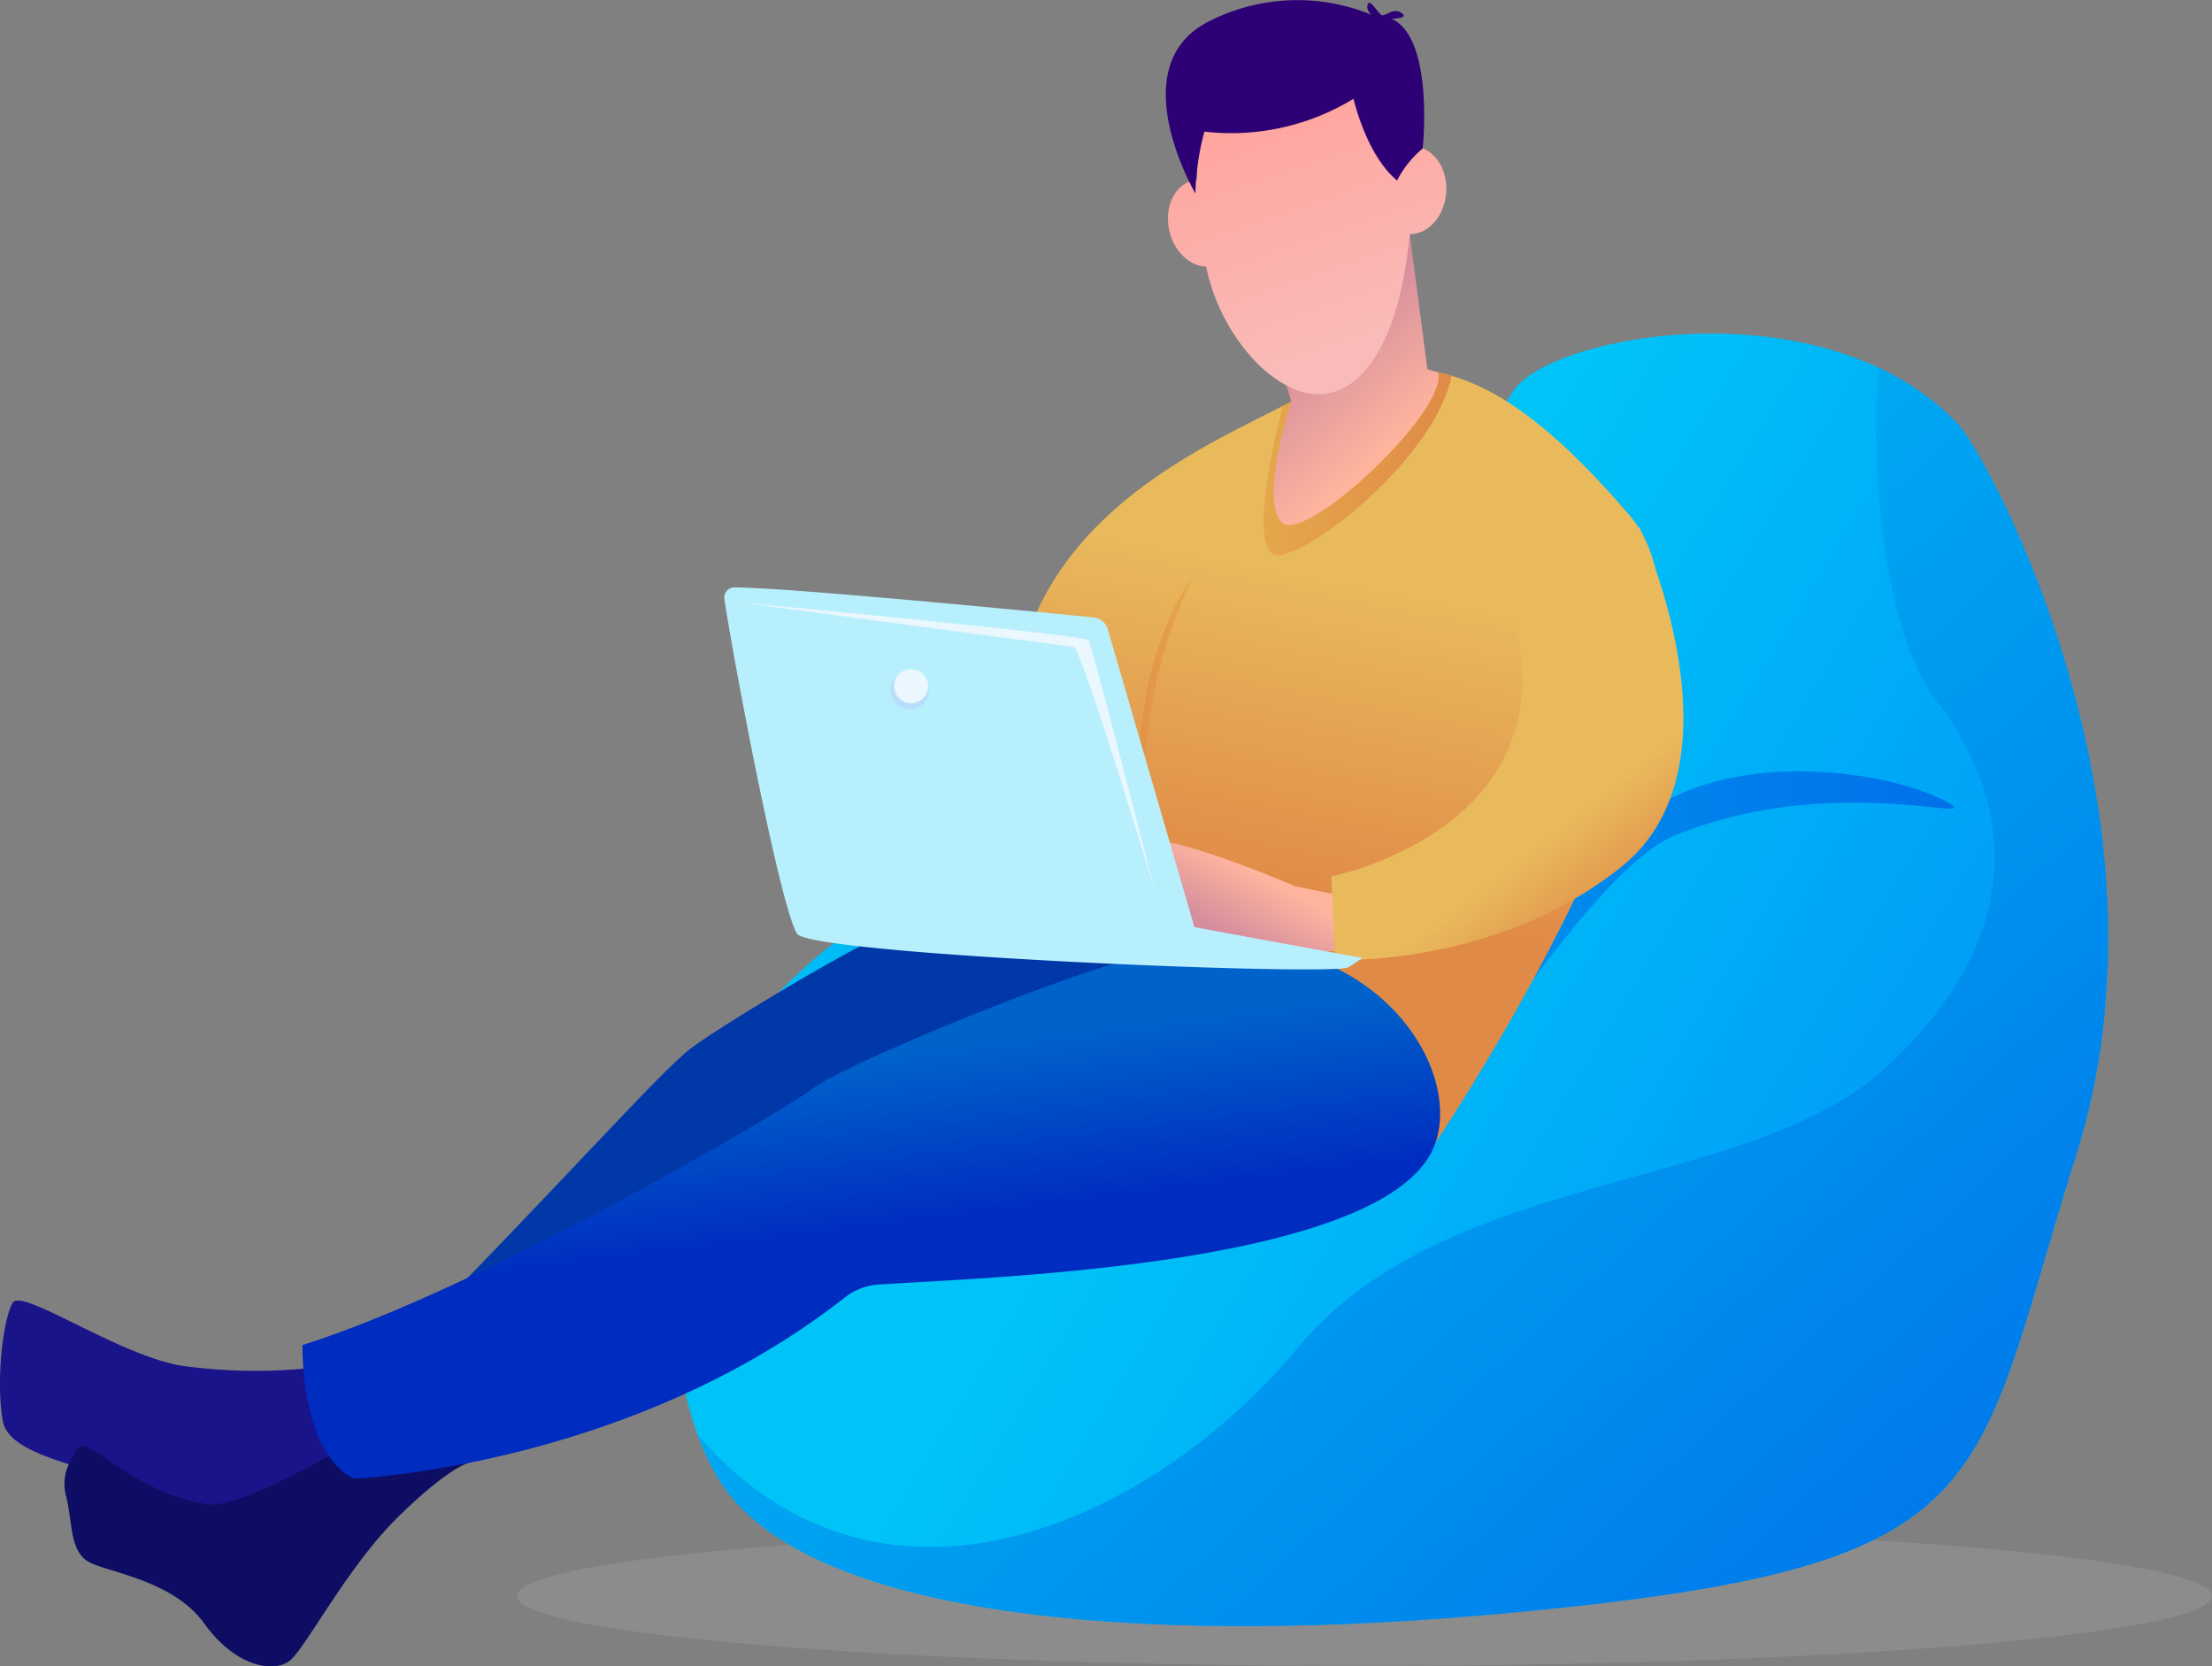
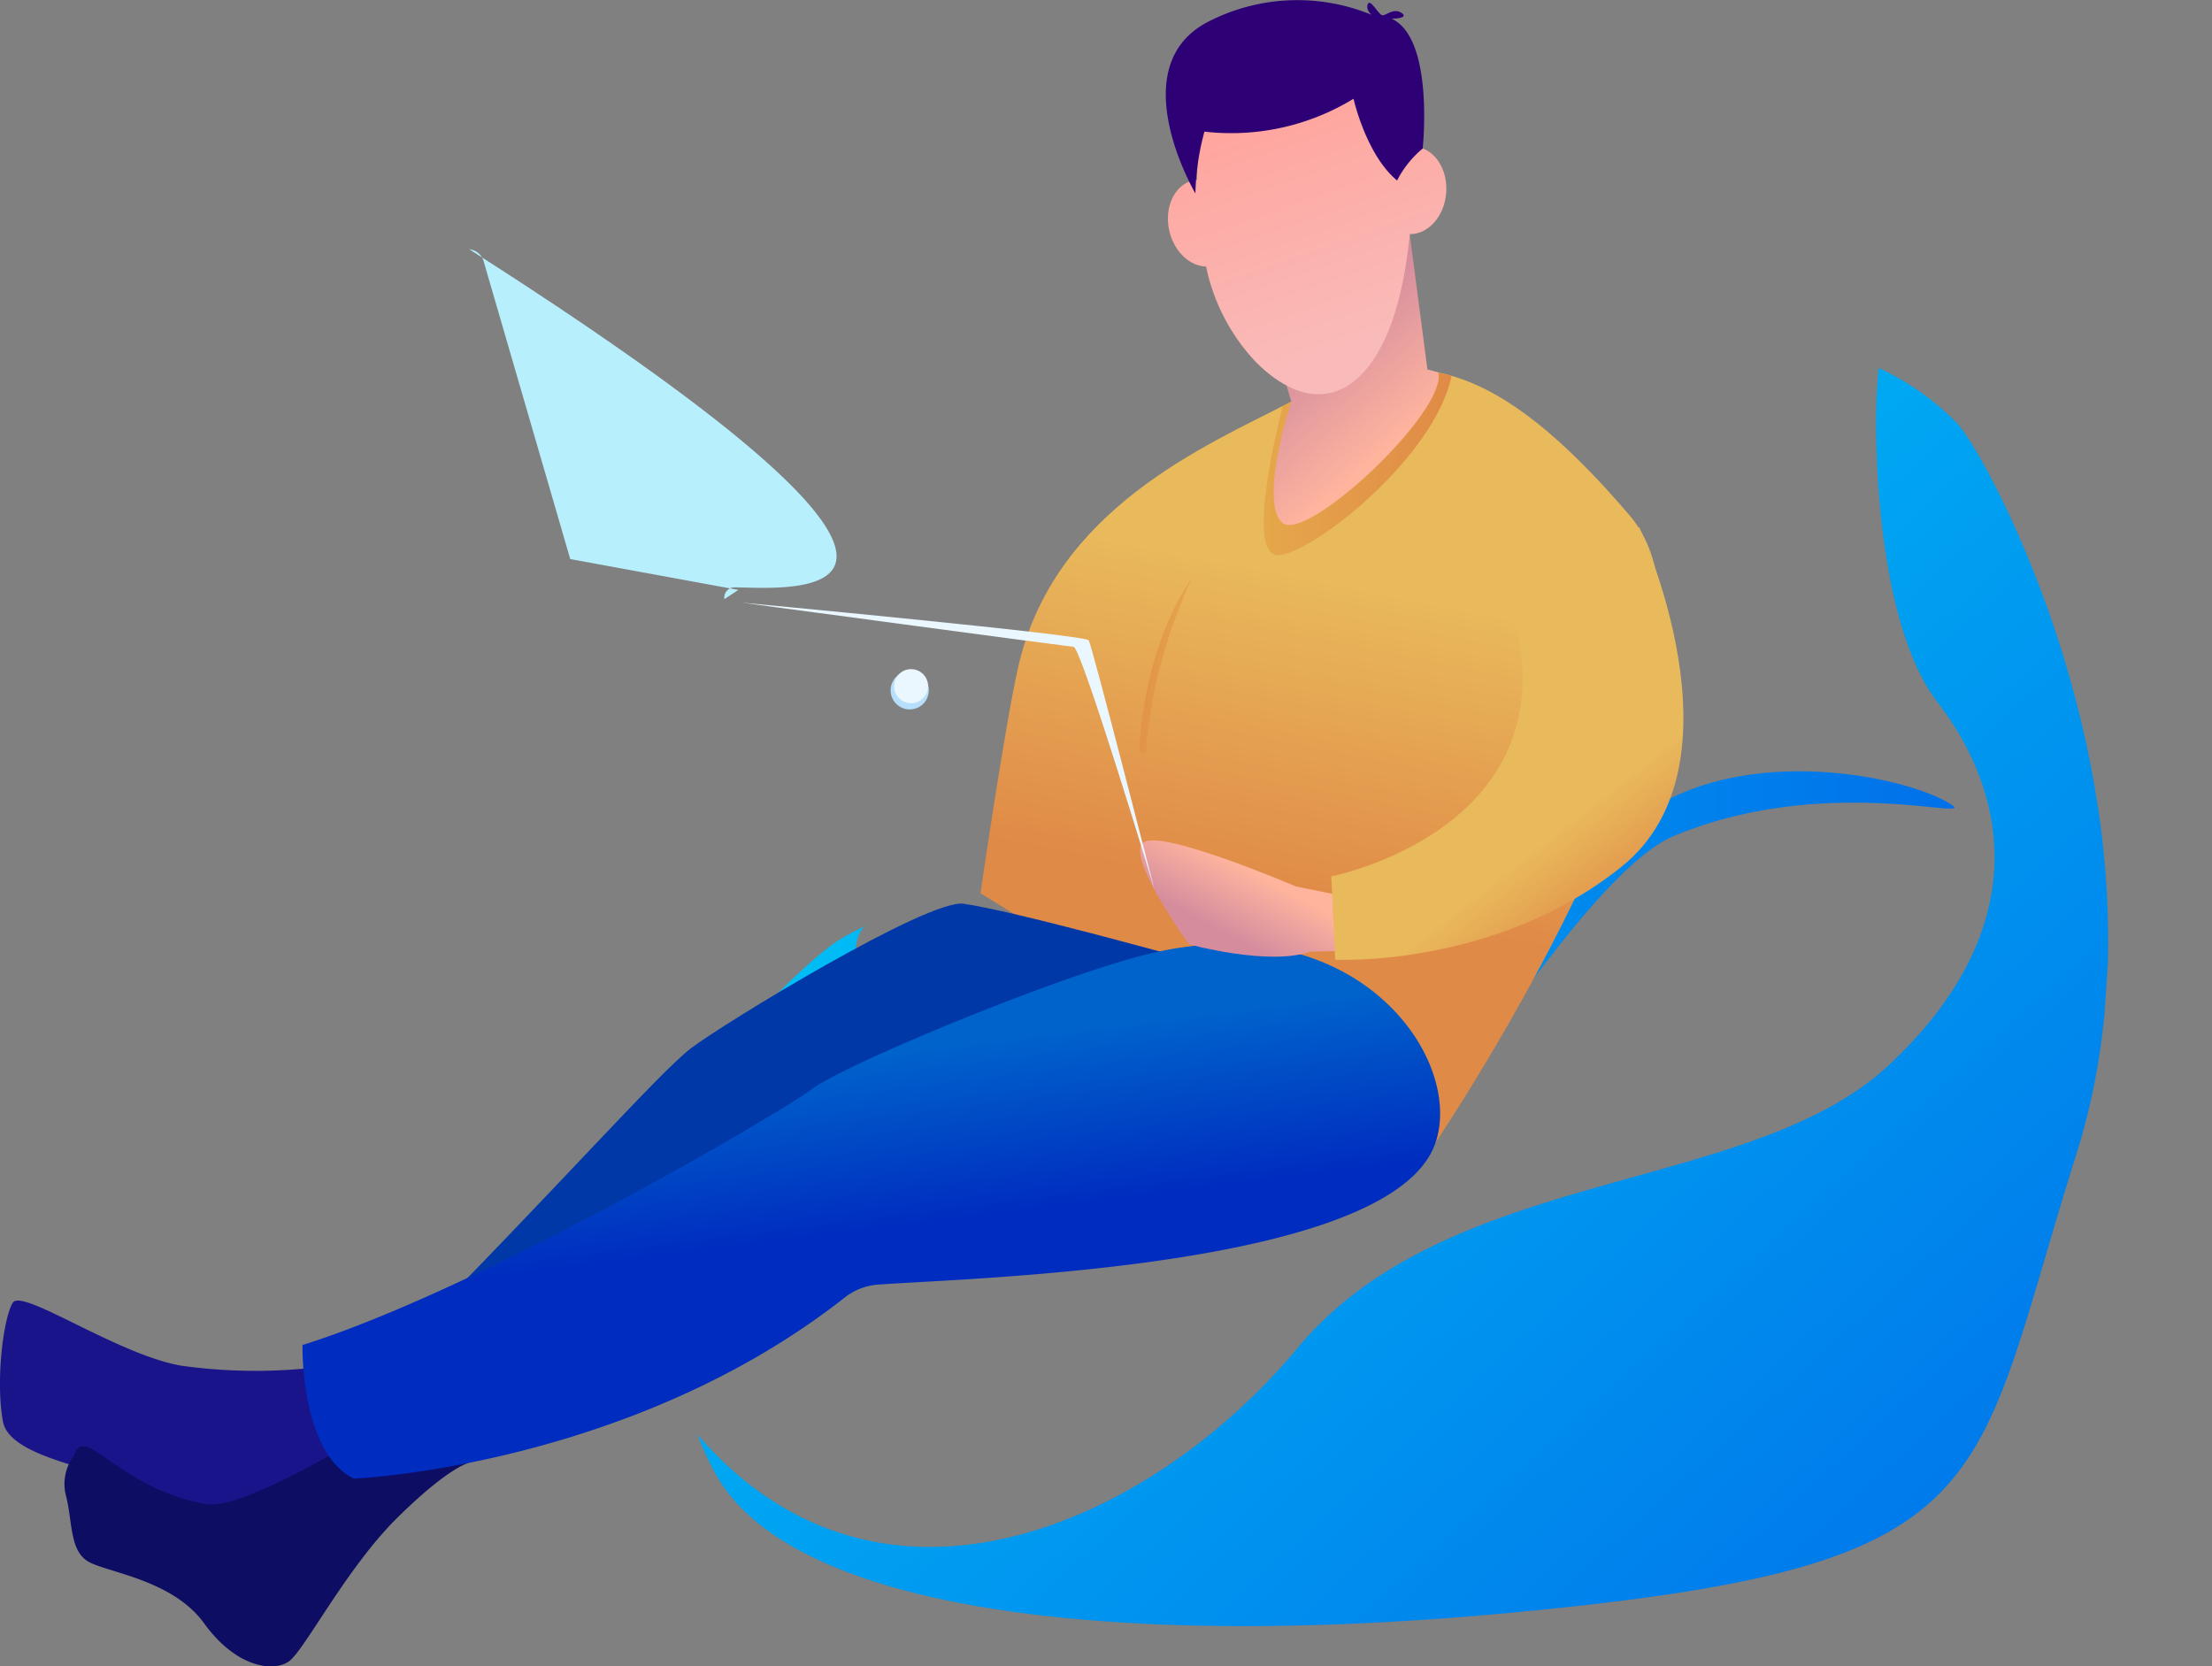
<svg xmlns="http://www.w3.org/2000/svg" xmlns:xlink="http://www.w3.org/1999/xlink" width="228.914" height="172.458" viewBox="0 0 228.914 172.458">
  <rect x="0" y="0" width="228.914" height="172.458" fill="#808080" stroke="none" />
  <defs>
    <linearGradient id="linear-gradient" x1="0.416" y1="0.456" x2="0.81" y2="0.683" gradientUnits="objectBoundingBox">
      <stop offset="0" stop-color="#00c4f7" />
      <stop offset="0.996" stop-color="#00a0f7" />
    </linearGradient>
    <linearGradient id="linear-gradient-2" y1="0.5" x2="1" y2="0.5" gradientUnits="objectBoundingBox">
      <stop offset="0" stop-color="#00c4f7" />
      <stop offset="0.996" stop-color="#006fe9" />
    </linearGradient>
    <linearGradient id="linear-gradient-3" x1="0.139" y1="0.152" x2="0.991" y2="1.004" xlink:href="#linear-gradient-2" />
    <linearGradient id="linear-gradient-4" x1="0.536" y1="0.302" x2="0.464" y2="0.69" gradientUnits="objectBoundingBox">
      <stop offset="0" stop-color="#e9ba5c" />
      <stop offset="0.996" stop-color="#e08a47" />
    </linearGradient>
    <linearGradient id="linear-gradient-5" x1="0.501" y1="0.566" x2="0.428" y2="0.277" gradientUnits="objectBoundingBox">
      <stop offset="0" stop-color="#002cbf" />
      <stop offset="0.996" stop-color="#0062cb" />
    </linearGradient>
    <linearGradient id="linear-gradient-6" y1="0.5" x2="1" y2="0.5" gradientUnits="objectBoundingBox">
      <stop offset="0" stop-color="#e6ab4b" />
      <stop offset="0.996" stop-color="#e08a47" />
    </linearGradient>
    <linearGradient id="linear-gradient-7" x1="1.104" y1="0.57" x2="-0.305" y2="0.394" xlink:href="#linear-gradient-6" />
    <linearGradient id="linear-gradient-8" x1="0.332" y1="0.323" x2="0.597" y2="0.794" gradientUnits="objectBoundingBox">
      <stop offset="0" stop-color="#d58d9e" />
      <stop offset="0.996" stop-color="#ffb49e" />
    </linearGradient>
    <linearGradient id="linear-gradient-9" x1="0.578" y1="0.827" x2="0.456" y2="0.263" gradientUnits="objectBoundingBox">
      <stop offset="0" stop-color="#f9bbb9" />
      <stop offset="0.996" stop-color="#ffa59e" />
    </linearGradient>
    <linearGradient id="linear-gradient-10" x1="0.321" y1="0.708" x2="0.589" y2="0.384" xlink:href="#linear-gradient-8" />
    <linearGradient id="linear-gradient-11" x1="0.566" y1="0.665" x2="0.726" y2="0.88" xlink:href="#linear-gradient-4" />
  </defs>
  <g id="blog_bread_shape02" transform="translate(-1653.18 -193.94)">
-     <ellipse id="Ellipse_96" data-name="Ellipse 96" cx="87.718" cy="7.224" rx="87.718" ry="7.224" transform="translate(1706.657 351.895)" fill="#fff" opacity="0.1" />
    <g id="Group_6969" data-name="Group 6969" transform="translate(1653.18 193.94)">
      <g id="Group_6967" data-name="Group 6967" transform="translate(69.827 34.52)">
-         <path id="Path_2398" data-name="Path 2398" d="M343.518,47.369c-13.807-14.448-42.206-9.193-45.967-3.343s-20.476,33.849-38.445,42.207-28,12.535-31.34,14.625-13.373,12.119-14.209,15.463-6.685,25.909,1.672,40.116,42.442,17.781,82.555,13.975c50.835-4.824,46.989-12.3,58.062-47.406S346.746,50.746,343.518,47.369Z" transform="translate(-210.788 -38.069)" fill="url(#linear-gradient)" />
        <path id="Path_2399" data-name="Path 2399" d="M342.376,80.179c-5.18-3.18-24.954-7.05-34.9,3.96-15.814,17.511-20.323,24.808-23.875,25.645s-21.521,4.805-21.521,4.805a20.411,20.411,0,0,1-10.029-2.925c-4.388-2.925-16.089-1.045-18.6-3.97s-6.059-12.537-3.343-14.835l.015-.015c-1.17.582-2.08,1.07-2.731,1.477-3.343,2.089-13.373,12.119-14.209,15.463-.055.222-.134.534-.228.917,1.775-1.59,4.083-2.951,6.705-2.59,6.059.836,9.612,2.508,12.955,2.508s15.043-.209,19.64,4.388,11.074,1.88,14.417,1.462,20.476-3.551,22.356-4.388,16.253-25.008,24.8-28.556C329.819,76.887,345.8,82.281,342.376,80.179Z" transform="translate(-210.422 -31.533)" fill="url(#linear-gradient-2)" />
        <path id="Path_2400" data-name="Path 2400" d="M356.659,118.31c.243-.989.472-1.977.668-2.966.029-.146.053-.292.081-.438.208-1.086.4-2.17.555-3.252.007-.049.013-.1.02-.145q.252-1.763.424-3.521h0l.348-5.255c.029-.98.036-1.955.032-2.926,0-.339-.012-.674-.018-1.012-.012-.652-.027-1.3-.053-1.949q-.023-.559-.053-1.117-.049-.934-.117-1.86c-.026-.356-.05-.713-.081-1.067q-.091-1.064-.207-2.117c-.026-.243-.047-.488-.075-.73q-.16-1.388-.358-2.753c-.042-.291-.09-.577-.134-.867-.1-.637-.2-1.27-.307-1.9-.06-.348-.123-.694-.187-1.04q-.156-.859-.326-1.7c-.068-.34-.137-.68-.207-1.018q-.191-.908-.4-1.8c-.062-.273-.122-.549-.186-.819q-.3-1.266-.619-2.5c-.054-.206-.111-.4-.165-.608-.168-.631-.34-1.257-.515-1.874-.086-.3-.174-.6-.262-.9-.151-.513-.3-1.021-.458-1.522q-.142-.459-.285-.911-.244-.761-.491-1.5c-.086-.262-.173-.526-.261-.784q-.344-1.008-.7-1.98l-.1-.278c-.248-.68-.5-1.343-.747-1.992-.091-.237-.183-.466-.275-.7-.174-.444-.348-.883-.524-1.312-.1-.248-.2-.491-.3-.734q-.256-.615-.511-1.208c-.094-.221-.188-.443-.283-.658-.2-.46-.4-.907-.6-1.345-.058-.129-.117-.263-.175-.39q-.38-.829-.753-1.6c-.074-.154-.146-.3-.219-.449-.176-.361-.351-.715-.521-1.054-.089-.175-.175-.345-.263-.515-.155-.3-.308-.6-.459-.885-.082-.154-.164-.31-.243-.458-.162-.3-.32-.588-.474-.866-.06-.108-.123-.222-.181-.326-.208-.369-.409-.719-.6-1.04-.039-.067-.075-.123-.113-.187-.152-.252-.3-.492-.437-.713l-.174-.27c-.112-.173-.22-.337-.321-.486-.055-.079-.109-.159-.16-.233-.1-.141-.193-.268-.281-.383-.04-.054-.083-.113-.12-.16-.119-.152-.229-.283-.321-.38-.534-.56-1.1-1.08-1.673-1.581-.14-.122-.285-.24-.428-.358-.506-.42-1.023-.823-1.554-1.2-.082-.06-.162-.12-.244-.178a29.107,29.107,0,0,0-4.221-2.426h0c-.708,5.635-.467,26.062,6.065,34.577,8.013,10.447,9.279,24.238-5.062,37.61s-45.553,10.447-61.158,29.252c-14.951,18.015-43.062,31.039-62.085,8.953h0c.263.715.557,1.416.874,2.106l.025.05c.043.1.089.189.133.284.32.674.66,1.338,1.039,1.98,8.358,14.208,42.442,17.781,82.555,13.975,50.835-4.824,46.989-12.3,58.062-47.406.371-1.172.7-2.347,1-3.522C356.561,118.75,356.606,118.53,356.659,118.31Z" transform="translate(-210.446 -37.555)" fill="url(#linear-gradient-3)" />
      </g>
      <path id="Path_2401" data-name="Path 2401" d="M270.026,44.587c-8.783,4.543-24.638,11.1-28.3,27.639-1.43,6.461-3.859,23.236-3.859,23.236l45.5,28.2S318.8,72.425,305.005,56.315,282.353,38.209,270.026,44.587Z" transform="translate(-136.396 -3.019)" fill="url(#linear-gradient-4)" />
      <g id="Group_6968" data-name="Group 6968" transform="translate(0 93.515)">
        <path id="Path_2402" data-name="Path 2402" d="M244.813,88.568c-3.68-.511-24.76,12.343-28.192,14.949-3.315,2.515-14.315,15-30.408,31.192l16.758,2.033L267.3,94.111S249.931,89.279,244.813,88.568Z" transform="translate(-145.104 -88.553)" fill="#0038a8" />
        <path id="Path_2403" data-name="Path 2403" d="M183.8,130.622a55.634,55.634,0,0,1-13.958-.166c-6.563-1.1-16.519-8.048-17.48-6.53s-1.8,8.015-1.027,12.277,12.228,5.1,17.28,7.972,10.472.249,11.653-.6,8.764-3.727,8.764-3.727Z" transform="translate(-151.035 -82.626)" fill="#19148a" />
        <path id="Path_2404" data-name="Path 2404" d="M157.757,137.649a4.848,4.848,0,0,0-.836,4.271c.649,2.622.366,5.531,2.211,6.689s8.75,1.844,12.055,6.426,7.156,5.076,8.77,3.953,5.955-9.685,11.283-14.926,7.347-5.624,7.347-5.624L187.063,136s-12,7.327-15.583,6.717C162.414,141.173,158.737,134.252,157.757,137.649Z" transform="translate(-150.07 -80.555)" fill="#0d0d63" />
        <path id="Path_2405" data-name="Path 2405" d="M265.972,93.015c-9.284,2.1-32.086,11.611-35.368,14.093s-34.389,20.753-52.778,26.527c0,0-.264,11.088,5.312,13.827,0,0,28.445-1.183,50.775-18.725a6.323,6.323,0,0,1,3.439-1.356c9.864-.713,53.263-1.73,57.715-14.658C298.061,104.029,287.067,88.25,265.972,93.015Z" transform="translate(-146.519 -87.949)" fill="url(#linear-gradient-5)" />
      </g>
      <path id="Path_2406" data-name="Path 2406" d="M265.8,44.586q-.43.223-.882.451h0s-4.263,16.014-.271,15.43,16.095-10.423,17.738-18.551C277.031,40.358,271.829,41.466,265.8,44.586Z" transform="translate(-132.169 -3.018)" fill="url(#linear-gradient-6)" />
      <path id="Path_2407" data-name="Path 2407" d="M257.41,59.693s-4.831,6.1-5.491,18.009l.685.2A51.688,51.688,0,0,1,257.41,59.693Z" transform="translate(-134.027 0.097)" fill="url(#linear-gradient-7)" />
      <path id="Path_2408" data-name="Path 2408" d="M264.887,43.99l.763,2.608s-3.373,10.308-.941,12.521,17.067-11.466,16.163-15.537l-1.135-.325-1.825-13.98Z" transform="translate(-132.02 -5.031)" fill="url(#linear-gradient-8)" />
      <path id="Path_2409" data-name="Path 2409" d="M283.251,28.02c.224-2.495-1.194-4.663-3.169-4.839a2.75,2.75,0,0,0-.46.018C277.908,6.147,260.4,10.5,257.9,21.143a38.68,38.68,0,0,0-.414,5.468,2.844,2.844,0,0,0-.4.04c-1.931.446-3.039,2.788-2.475,5.229.494,2.139,2.107,3.644,3.8,3.686a20.456,20.456,0,0,0,5.113,9.843c7.406,7.446,14.494,2.347,15.966-13.2C281.372,32.239,283.036,30.425,283.251,28.02Z" transform="translate(-133.598 -7.983)" fill="url(#linear-gradient-9)" />
      <path id="Path_2410" data-name="Path 2410" d="M257.339,28.552a26.3,26.3,0,0,1,.936-6.4,24.3,24.3,0,0,0,15.428-3.4s1.3,5.81,4.508,8.456a10.548,10.548,0,0,1,2.65-3.308s1.224-11.4-3.219-13.433c0,0,1.86-.014,1.051-.585s-1.562.222-1.971.231-1.249-1.745-1.526-1.18.353,1.121.353,1.121a20.165,20.165,0,0,0-17.079.826C249.745,15.628,257.339,28.552,257.339,28.552Z" transform="translate(-133.63 -8.529)" fill="#2e0076" />
      <path id="Path_2411" data-name="Path 2411" d="M257.056,93.708s8.32,2.288,12.538.762l4.907-.1-.776-5.511-5.612-1.138s-14.147-6.075-15.83-4.5S257.056,93.708,257.056,93.708Z" transform="translate(-134.013 4.018)" fill="url(#linear-gradient-10)" />
      <path id="Path_2412" data-name="Path 2412" d="M300.8,55.224s11.4,24.495-1.811,35.116c-13.071,10.508-29.653,9.641-29.653,9.641l-.408-8.627s24.22-4.712,19.087-26.257Z" transform="translate(-131.16 -0.657)" fill="url(#linear-gradient-11)" />
-       <path id="Path_2413" data-name="Path 2413" d="M216.25,60.546a1.065,1.065,0,0,0-1.063,1.222c.869,5.887,5.644,31.348,7.5,34.608,1.255,2.2,55.649,4.444,57.095,3.486l1.447-.958-17.4-3.193-8.963-30.819a1.716,1.716,0,0,0-1.479-1.235C247.637,63.089,222.121,60.6,216.25,60.546Z" transform="translate(-140.222 0.24)" fill="#b8effc" />
+       <path id="Path_2413" data-name="Path 2413" d="M216.25,60.546a1.065,1.065,0,0,0-1.063,1.222l1.447-.958-17.4-3.193-8.963-30.819a1.716,1.716,0,0,0-1.479-1.235C247.637,63.089,222.121,60.6,216.25,60.546Z" transform="translate(-140.222 0.24)" fill="#b8effc" />
      <path id="Path_2414" data-name="Path 2414" d="M233.851,70.127a1.976,1.976,0,1,1-1.791-2.146A1.976,1.976,0,0,1,233.851,70.127Z" transform="translate(-137.738 1.493)" fill="#b7defb" />
      <path id="Path_2415" data-name="Path 2415" d="M233.727,69.709a1.762,1.762,0,1,1-1.6-1.912A1.761,1.761,0,0,1,233.727,69.709Z" transform="translate(-137.687 1.462)" fill="#eaf7ff" />
      <path id="Path_2416" data-name="Path 2416" d="M216.667,61.894s35.615,3.329,35.971,3.905,6.8,25.777,6.8,25.777-7.551-25.028-8.361-25.1S216.667,61.894,216.667,61.894Z" transform="translate(-139.97 0.468)" fill="#eaf7ff" />
    </g>
  </g>
</svg>